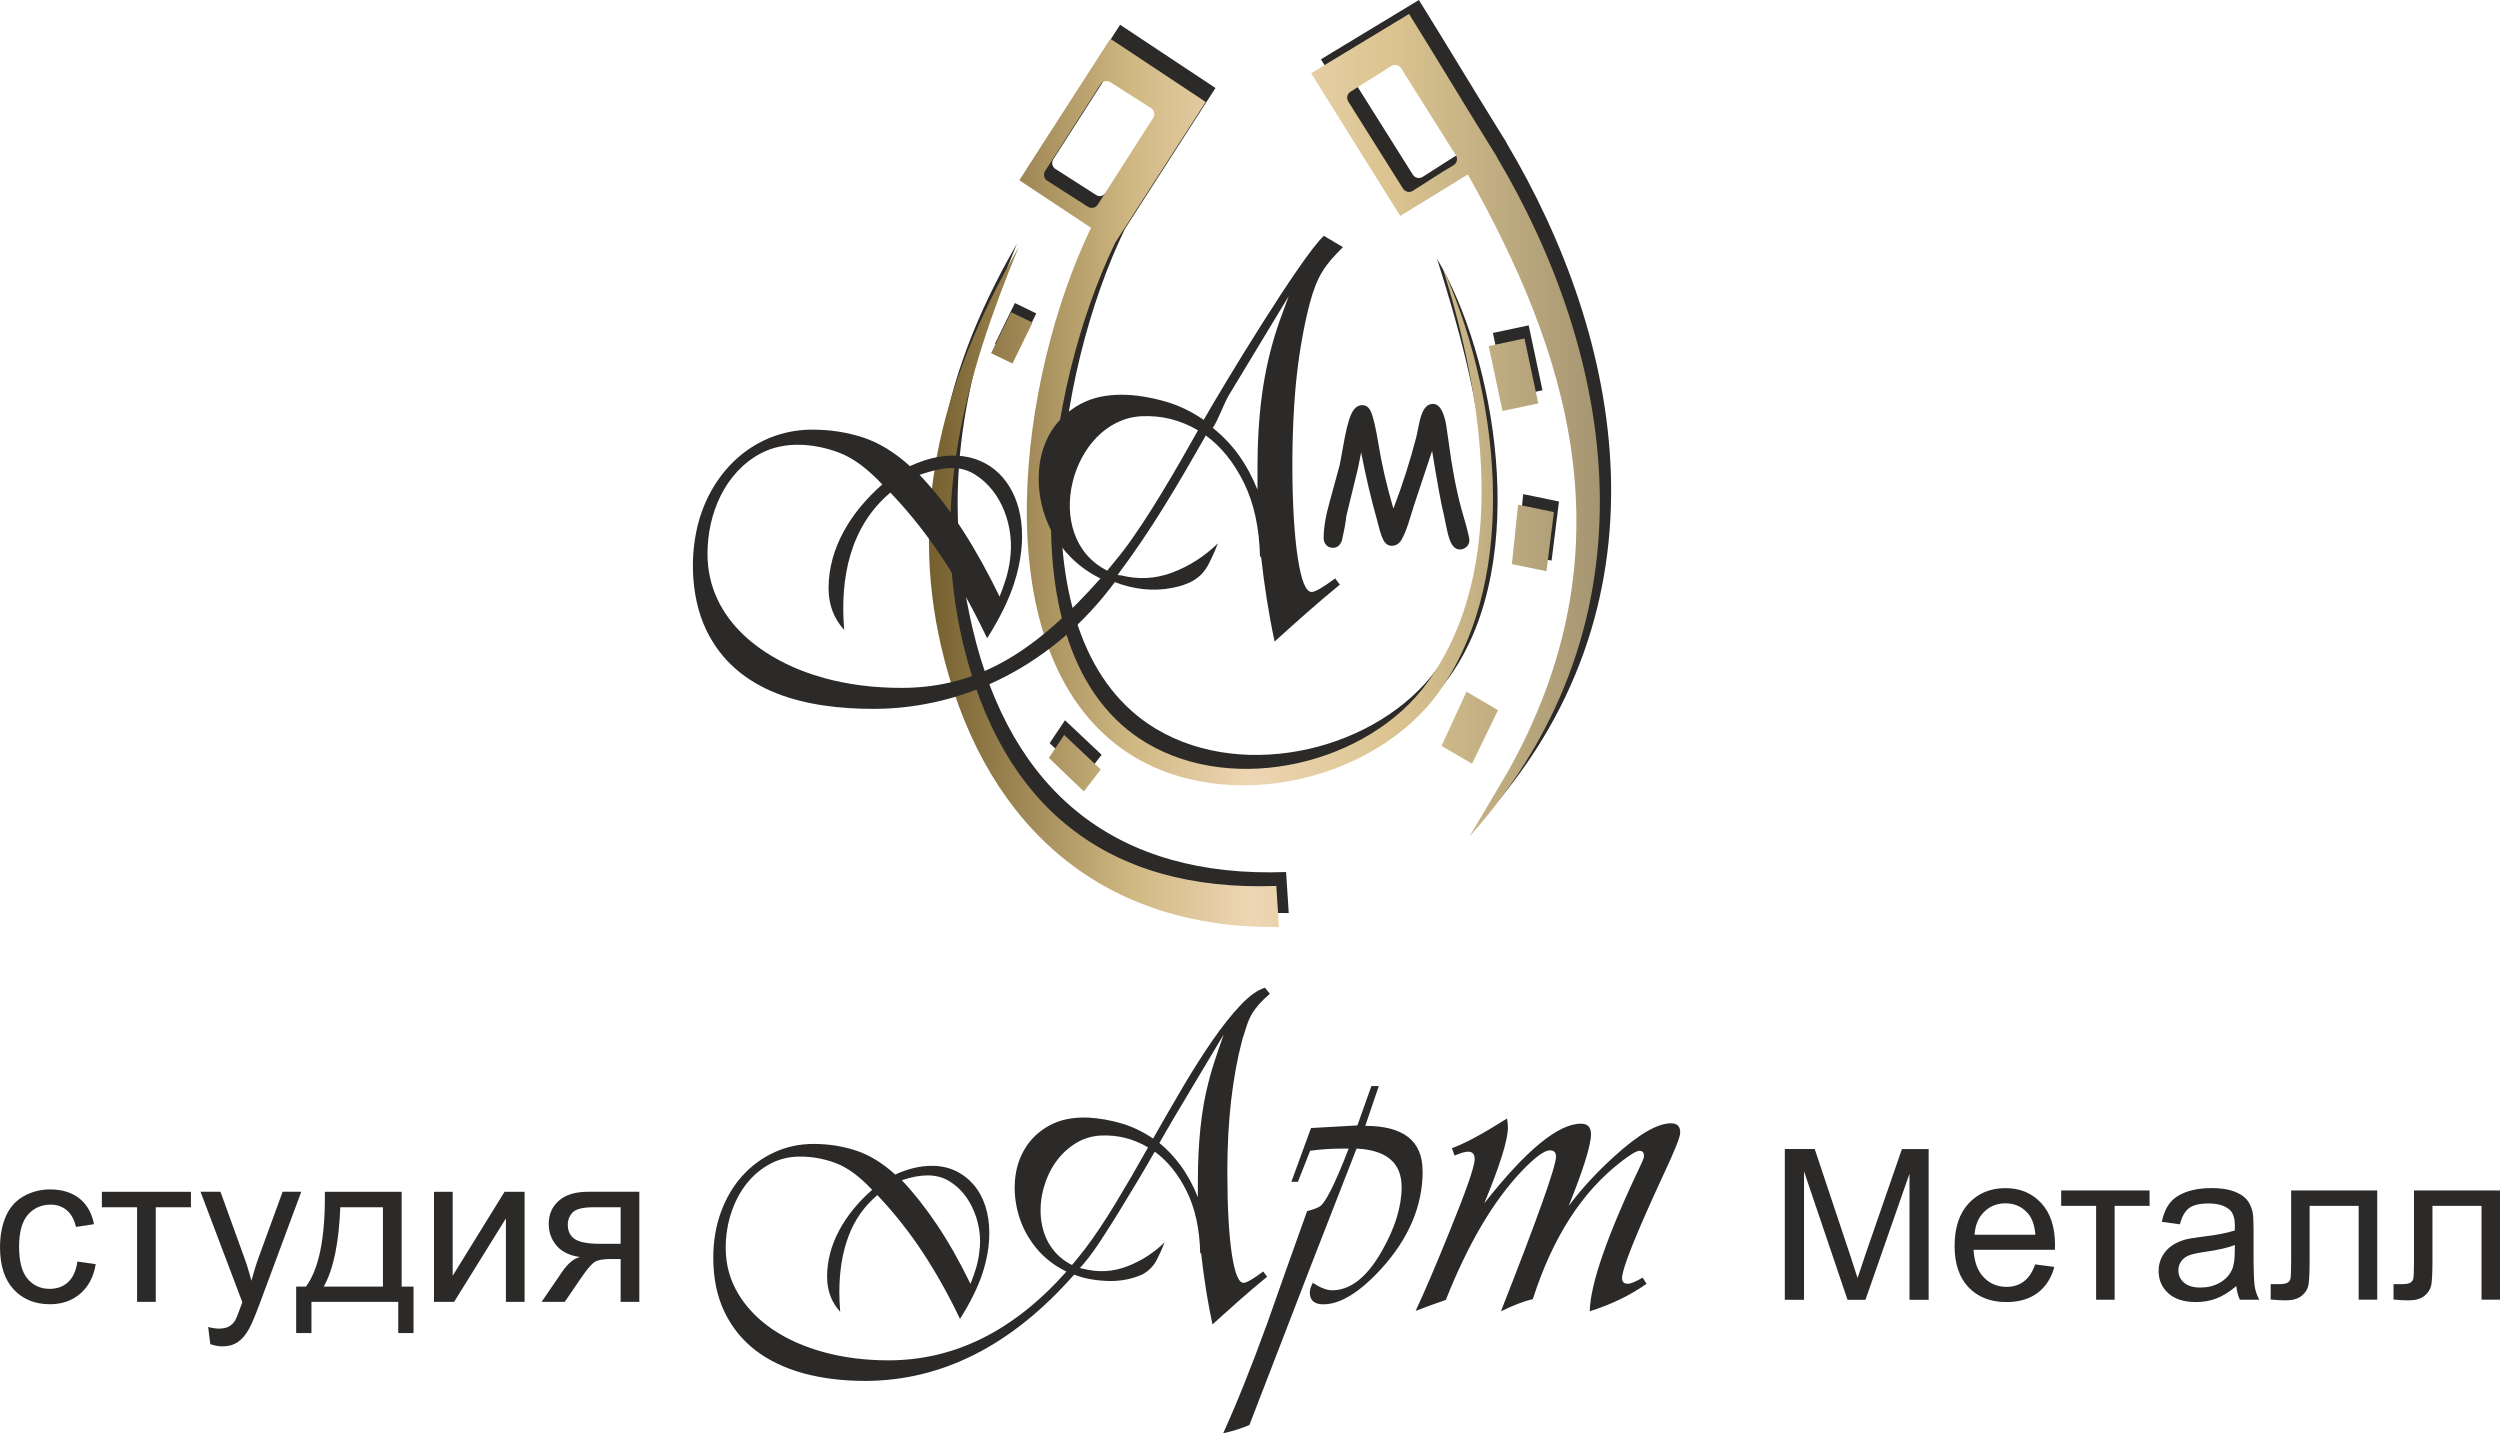
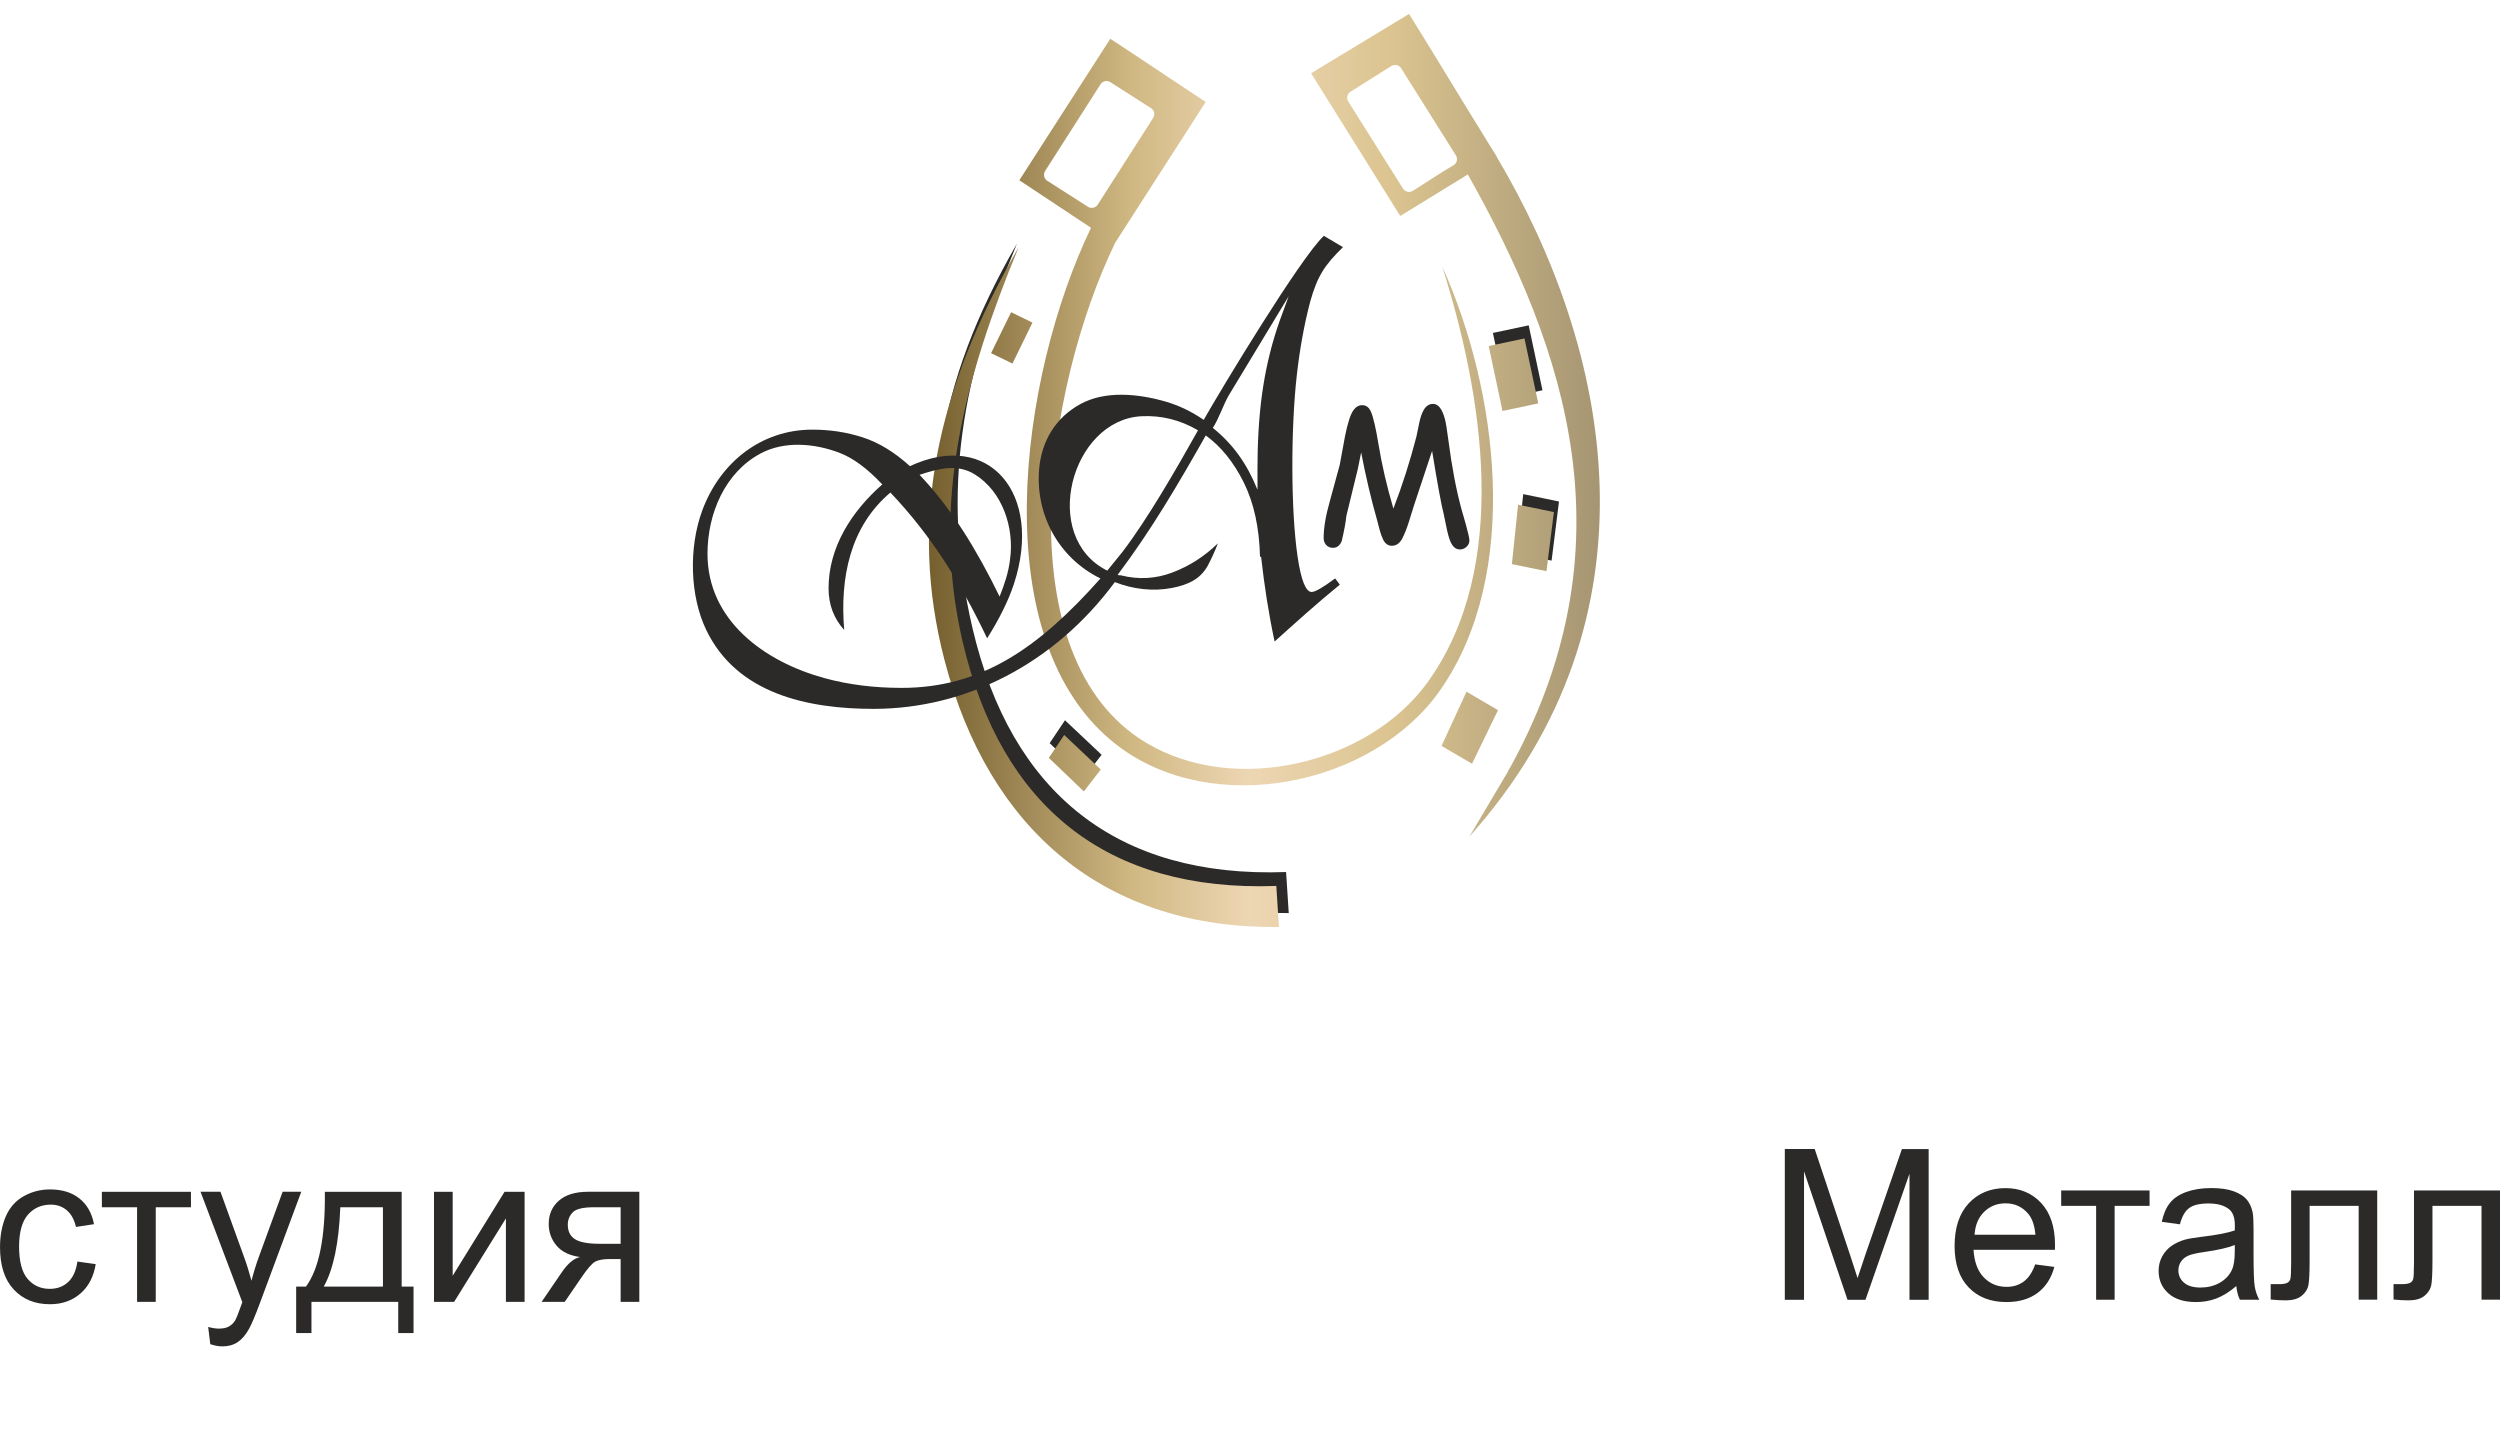
<svg xmlns="http://www.w3.org/2000/svg" xml:space="preserve" width="66.833mm" height="38.32mm" style="shape-rendering:geometricPrecision; text-rendering:geometricPrecision; image-rendering:optimizeQuality; fill-rule:evenodd; clip-rule:evenodd" viewBox="0 0 575.31 329.87">
  <defs>
    <style type="text/css">  .fil2 {fill:#2B2A29} .fil1 {fill:#2B2A29} .fil4 {fill:#2B2A29;fill-rule:nonzero} .fil0 {fill:#2B2A29;fill-rule:nonzero} .fil3 {fill:url(#id0)}  </style>
    <linearGradient id="id0" gradientUnits="userSpaceOnUse" x1="213.78" y1="108.27" x2="368.18" y2="108.27">
      <stop offset="0" style="stop-opacity:1; stop-color:#755F2E" />
      <stop offset="0.302" style="stop-opacity:1; stop-color:#D0B883" />
      <stop offset="0.478" style="stop-opacity:1; stop-color:#EDD6B3" />
      <stop offset="0.69" style="stop-opacity:1; stop-color:#DBC490" />
      <stop offset="1" style="stop-opacity:1; stop-color:#A59572" />
    </linearGradient>
  </defs>
  <g id="Слой_x0020_1">
    <g id="_646440952848">
-       <path class="fil0" d="M304.74 13.18l21.78 -13.18c6.17,9.91 12.1,19.81 18.24,29.71l0.03 0.05 1.92 3.08 -0.04 0.02c26.51,44.54 39.67,106.62 -6.28,156.47 0,0 8.68,-14.63 8.68,-14.63 29.2,-51.8 13.6,-97.57 -9.03,-137.76l-15.55 9.55c-6.84,-10.94 -13.68,-21.88 -20.51,-32.83l0.75 -0.45zm17.71 -1.2l-9.41 5.92c-0.38,0.24 -0.63,0.61 -0.72,1.02 -0.09,0.41 -0.03,0.85 0.2,1.23l12.61 20.05c0.24,0.38 0.61,0.62 1.02,0.72 0.4,0.09 0.83,0.03 1.2,-0.19 3.1,-1.95 6.31,-4.11 9.45,-5.94 0.37,-0.24 0.62,-0.61 0.71,-1.01 0.09,-0.41 0.03,-0.85 -0.21,-1.23 -4.18,-6.69 -8.42,-13.36 -12.61,-20.05 -0.24,-0.38 -0.61,-0.62 -1.02,-0.72 -0.4,-0.09 -0.83,-0.04 -1.2,0.19l-0.03 0.02z" />
      <path class="fil1" d="M295.96 200.68c-38.95,1.41 -63.31,-18.23 -72.17,-56.14 -7.46,-31.93 -2.09,-58.61 10.23,-88.46 -18.87,32.71 -22.78,60.44 -14.43,92.57 10.21,39.3 37.09,61.95 76.98,61.47l-0.61 -9.44z" />
-       <path class="fil0" d="M258.49 6.18l21.22 14.07 -20.8 32.35c-16.17,33.29 -25.66,95.57 7.17,115.16 20.56,12.26 51.21,4.67 64.63,-13.88 19.35,-26.73 9.27,-65.02 -0.01,-94.3 13.11,21.88 22.01,69.19 2.97,96.02 -15.49,21.82 -52.28,29.65 -74.39,12.63 -30.88,-23.79 -22.77,-84.39 -6.32,-118.53l-16.5 -10.95 21.3 -33.06 0.73 0.49zm8.61 15.48l-9.34 -5.97c-0.37,-0.24 -0.82,-0.3 -1.23,-0.21 -0.41,0.09 -0.78,0.33 -1.02,0.71l-13.13 20.48c-0.23,0.37 -0.28,0.8 -0.2,1.2 0.09,0.41 0.33,0.79 0.71,1.02l9.37 5.99c0.37,0.24 0.82,0.3 1.23,0.21 0.41,-0.09 1.14,-0.84 1.38,-1.21l12.77 -19.98c0.23,-0.37 0.29,-0.81 0.2,-1.21 -0.09,-0.41 -0.33,-0.78 -0.71,-1.02l-0.04 -0.02z" />
      <polygon class="fil2" points="351.79,74.87 343.55,76.62 346.73,91.56 354.96,89.81 " />
      <polygon class="fil2" points="245.08,165.75 241.55,171.02 249.6,178.74 253.51,173.7 " />
-       <polygon class="fil2" points="228.94,79.16 233.86,81.55 238.47,72.13 233.55,69.74 " />
      <polygon class="fil2" points="358.76,115.41 350.53,113.71 349.09,127.39 357.06,129.01 " />
    </g>
    <path class="fil3" d="M350.82 77.89l-8.23 1.75 3.17 14.94 8.23 -1.75 -3.17 -14.94zm6.77 39.95l-8.24 -1.7 -1.43 13.68 7.96 1.62 1.71 -13.59zm-101.35 -108.45l21.22 14.07 -20.8 32.35c-16.17,33.29 -25.66,95.57 7.16,115.16 20.56,12.26 51.21,4.67 64.64,-13.87 19.35,-26.73 12.72,-66.46 3.44,-95.73 12.85,28.48 18.27,70.63 -0.48,97.46 -15.33,21.93 -52.28,29.65 -74.39,12.63 -30.88,-23.79 -22.41,-84.9 -5.96,-119.04l-16.5 -10.94 20.94 -32.56 0.73 0.49zm8.61 15.48l-9.34 -5.97c-0.37,-0.24 -0.82,-0.3 -1.23,-0.21 -0.41,0.09 -0.78,0.33 -1.02,0.71l-12.77 19.98c-0.22,0.37 -0.28,0.8 -0.2,1.2 0.09,0.41 0.33,0.79 0.71,1.02l9.37 5.99c0.38,0.24 0.82,0.3 1.23,0.21 0.41,-0.09 0.78,-0.33 1.02,-0.71l12.77 -19.98c0.23,-0.37 0.29,-0.8 0.2,-1.21 -0.09,-0.41 -0.33,-0.78 -0.71,-1.02l-0.04 -0.02zm28.86 179.01c-38.95,1.41 -63.31,-18.23 -72.17,-56.14 -7.47,-31.93 0.54,-60.98 12.87,-90.83 -18.87,32.71 -25.42,62.81 -17.07,94.95 10.21,39.31 37.09,61.95 76.98,61.47l-0.61 -9.44zm8.77 -187.49l21.78 -13.18c6.17,9.91 12.1,19.81 18.24,29.71l0.03 0.05 1.92 3.08 -0.04 0.02c26.51,44.54 38.8,106.05 -6.28,156.47 0,0 8.68,-14.63 8.68,-14.63 29.2,-51.8 13.6,-97.57 -9.03,-137.76l-15.55 9.55c-6.84,-10.94 -13.69,-21.88 -20.51,-32.83l0.75 -0.45zm17.71 -1.2l-9.41 5.92c-0.38,0.24 -0.63,0.61 -0.72,1.02 -0.09,0.41 -0.03,0.85 0.21,1.23l12.6 20.05c0.24,0.38 0.61,0.62 1.02,0.72 0.4,0.09 0.83,0.03 1.2,-0.19 3.1,-1.95 6.31,-4.11 9.45,-5.94 0.37,-0.24 0.62,-0.61 0.71,-1.01 0.09,-0.41 0.03,-0.85 -0.21,-1.23 -4.18,-6.69 -8.42,-13.36 -12.61,-20.05 -0.23,-0.38 -0.61,-0.62 -1.02,-0.72 -0.4,-0.09 -0.83,-0.04 -1.2,0.19l-0.03 0.02zm-92.12 66.08l4.92 2.39 4.61 -9.42 -4.92 -2.39 -4.61 9.42zm16.83 87.87l-3.53 5.27 8.05 7.72 3.9 -5.04 -8.42 -7.95zm99.83 -5.71l-7.25 -4.26 -5.75 12.49 7.02 4.09 5.98 -12.33z" />
    <g id="_646440958128">
      <path class="fil4" d="M335.95 126.44c-0.75,0 -1.36,-0.39 -1.84,-1.16 -0.41,-0.66 -0.78,-1.77 -1.12,-3.32l-0.74 -3.57c-0.57,-2.2 -1.46,-7.08 -2.69,-14.63l-4.15 12.5 -1.23 3.94c-0.49,1.56 -1.02,2.84 -1.55,3.84 -0.58,1.04 -1.36,1.56 -2.35,1.56 -0.81,0 -1.46,-0.44 -1.93,-1.31 -0.3,-0.58 -0.58,-1.32 -0.83,-2.22l-0.6 -2.3c-1.39,-4.88 -2.62,-10.1 -3.69,-15.67l-0.74 3.71 -2.67 10.95c-0.11,1.28 -0.46,3.18 -1.04,5.7 -0.41,1.07 -1.1,1.61 -2.04,1.61 -0.68,0 -1.22,-0.24 -1.62,-0.73 -0.35,-0.41 -0.52,-0.93 -0.52,-1.53 0,-2.3 0.47,-5.14 1.43,-8.5l2.28 -8.35 1.2 -6.53c0.61,-3.05 1.25,-5.05 1.92,-5.99 0.56,-0.8 1.24,-1.2 2.05,-1.2 0.9,0 1.57,0.51 2.01,1.53 0.54,1.23 1.12,3.74 1.74,7.52 0.74,4.54 1.87,9.46 3.42,14.76 2.05,-5.32 3.82,-10.86 5.31,-16.62l0.62 -3.02c0.25,-1.22 0.57,-2.19 0.98,-2.94 0.54,-1.01 1.28,-1.52 2.22,-1.52 1.19,0 2.09,1.14 2.71,3.43 0.22,0.78 0.49,2.42 0.81,4.89 0.81,6.24 1.83,11.58 3.04,15.99l1.02 3.56c0.52,1.91 0.78,3.09 0.78,3.53 0,0.6 -0.23,1.1 -0.67,1.5 -0.45,0.4 -0.95,0.6 -1.52,0.6z" />
      <path class="fil4" d="M280.25 125.08c-0.64,1.68 -1.38,3.32 -2.22,4.92 -1.73,3.29 -4.65,4.57 -8.22,5.28 -4.47,0.89 -9.04,0.32 -13.26,-1.32 -13.9,18.8 -34.19,29.09 -55.32,29.17 -15.57,0.03 -31.69,-3.56 -38.71,-18.16 -3.78,-7.85 -4.04,-18.93 -0.96,-27.37 4.04,-11.08 13.52,-18.73 25.39,-18.73 4.08,0 7.96,0.6 11.64,1.8 3.68,1.2 7.28,3.4 10.8,6.6 18.22,-8.47 30.72,6.33 23.95,27.07 -1.24,3.8 -3.3,7.98 -6.18,12.55 -6,-12.61 -12.82,-23.61 -22.26,-33.54 -9.31,7.86 -11.63,19.67 -10.63,31.62 -2.4,-2.64 -3.6,-5.84 -3.6,-9.6 0,-9.35 5.21,-17.61 12.36,-23.89 -3.44,-3.68 -6.76,-6.12 -9.96,-7.32 -5.7,-2.14 -12.53,-2.73 -18.01,0.18 -8.25,4.39 -12.25,13.88 -12.25,23.11 0,15.29 13.04,24.83 27.01,28.63 5.44,1.48 11.32,2.22 17.65,2.22 18.17,0 31.37,-8.94 45.77,-25.18 -9.7,-4.74 -15.01,-14.82 -14.11,-25.21 0.56,-6.43 3.79,-11.83 9.54,-14.95 5.66,-3.07 13.14,-2.4 19.57,-0.54 3.04,0.88 5.96,2.28 8.76,4.2 4.2,-7.4 22.34,-37.41 27.65,-42.35l4.4 2.61c-4.26,4.16 -5.9,6.68 -7.56,12.6 -1.36,5.2 -2.38,10.8 -3.06,16.81 -1.4,12.38 -1.4,31.2 0.18,41.84 0.8,5.4 1.88,8.1 3.24,8.1 0.8,0 2.6,-1.04 5.4,-3.12l1.08 1.44c-5.15,4.18 -10.07,8.63 -15.01,13.08 -1.37,-6.35 -2.37,-12.85 -3.12,-19.57l-0.24 0.12c-0.16,-6.72 -1.4,-12.42 -3.72,-17.11 -2.32,-4.68 -5.24,-8.3 -8.76,-10.86 -6.46,11.39 -12.43,21.61 -20.28,32.08 0.48,0.16 0.55,0.1 0.71,0.1 4.08,1.04 8.06,0.82 11.94,-0.66 3.88,-1.48 7.34,-3.7 10.38,-6.66zm-21.85 1.8c5.69,-7.47 12.29,-18.92 17.29,-27.85 -4.08,-2.4 -8.44,-3.48 -13.08,-3.24 -16.17,0.92 -23.32,27.78 -7.8,35.53l3.6 -4.44zm-25.97 1.89c1.04,-7.28 -1.72,-15.68 -8.16,-19.63 -3.9,-2.39 -8.1,-1.39 -12.66,0.13 7.46,7.84 13.25,17.42 18.42,28.02 1.15,-2.88 2.06,-5.6 2.4,-8.52zm56.94 -20.38c0,-12.91 1.25,-22.83 4.56,-32.95 0.72,-2.2 1.67,-4.55 2.63,-7.28l-13.79 22.82c-1.26,2.18 -2.31,5.43 -3.67,7.49 4.71,3.8 7.86,8.27 10.28,14.24l0 -4.32z" />
    </g>
-     <path class="fil4" d="M268.02 285.88c-0.54,1.41 -1.16,2.78 -1.86,4.13 -0.71,1.34 -1.76,2.42 -3.17,3.22 -1.14,0.54 -2.38,0.94 -3.72,1.21 -1.34,0.27 -2.72,0.39 -4.13,0.35 -1.41,-0.03 -2.78,-0.17 -4.13,-0.4 -1.34,-0.24 -2.62,-0.59 -3.83,-1.06 -14.29,16.24 -30.29,24.39 -48.01,24.46 -5.23,0 -10,-0.59 -14.29,-1.76 -4.29,-1.18 -7.97,-2.94 -11.02,-5.28 -3.05,-2.35 -5.44,-5.3 -7.15,-8.86 -1.71,-3.56 -2.57,-7.72 -2.57,-12.48 0,-3.76 0.59,-7.25 1.76,-10.47 1.18,-3.22 2.8,-5.99 4.88,-8.3 2.08,-2.31 4.53,-4.13 7.35,-5.43 2.82,-1.31 5.84,-1.96 9.06,-1.96 3.42,0 6.68,0.5 9.76,1.51 3.09,1.01 6.11,2.85 9.06,5.54 2.89,-1.34 5.7,-2.01 8.45,-2.01 2.01,0 3.82,0.39 5.44,1.16 1.61,0.77 3,1.84 4.18,3.22 1.17,1.38 2.06,3 2.67,4.88 0.6,1.88 0.91,3.92 0.91,6.14 0,3.02 -0.52,6.12 -1.56,9.31 -1.04,3.19 -2.77,6.69 -5.18,10.52 -2.62,-5.5 -5.49,-10.62 -8.6,-15.35 -3.12,-4.73 -6.59,-9.11 -10.42,-13.14 -3.02,2.55 -5.23,5.7 -6.64,9.46 -1.41,3.76 -2.11,8.05 -2.11,12.88 0,0.74 0.02,1.48 0.05,2.21 0.03,0.74 0.08,1.51 0.15,2.31 -2.01,-2.21 -3.02,-4.9 -3.02,-8.05 0,-3.62 0.91,-7.15 2.72,-10.57 1.81,-3.42 4.36,-6.58 7.65,-9.46 -2.89,-3.09 -5.67,-5.13 -8.35,-6.14 -2.68,-1.01 -5.44,-1.51 -8.25,-1.51 -2.48,0 -4.76,0.55 -6.84,1.66 -2.08,1.11 -3.88,2.6 -5.38,4.48 -1.51,1.88 -2.7,4.11 -3.57,6.69 -0.87,2.58 -1.31,5.32 -1.31,8.2 0,3.82 0.96,7.33 2.87,10.52 1.91,3.19 4.55,5.92 7.9,8.2 3.36,2.28 7.32,4.04 11.88,5.28 4.56,1.24 9.49,1.86 14.8,1.86 15.23,0 28.89,-6.81 40.96,-20.43 -2.89,-1.41 -5.25,-3.27 -7.1,-5.59 -1.85,-2.32 -3.15,-4.81 -3.92,-7.5 -0.77,-2.68 -1.04,-5.37 -0.81,-8.05 0.24,-2.68 1.02,-5.12 2.37,-7.3 1.34,-2.18 3.22,-3.93 5.64,-5.23 2.41,-1.31 5.37,-1.9 8.86,-1.76 2.48,0.14 5,0.57 7.55,1.31 2.55,0.74 5,1.91 7.35,3.52 2.28,-4.03 4.58,-8 6.89,-11.93 2.32,-3.93 4.58,-7.48 6.79,-10.67 2.21,-3.19 4.34,-5.87 6.39,-8.05 2.05,-2.18 3.94,-3.54 5.69,-4.08l1.11 1.41c-0.94,0.81 -1.73,1.56 -2.37,2.27 -0.64,0.7 -1.19,1.44 -1.66,2.21 -0.47,0.77 -0.87,1.64 -1.21,2.62 -0.33,0.97 -0.7,2.13 -1.11,3.47 -1.14,4.36 -2,9.06 -2.57,14.09 -0.57,5.03 -0.86,10.4 -0.86,16.1 0,8.12 0.34,14.44 1.01,18.97 0.67,4.53 1.58,6.79 2.72,6.79 0.67,0 2.18,-0.87 4.53,-2.62l0.9 1.21c-2.15,1.74 -4.26,3.54 -6.34,5.38 -2.08,1.85 -4.16,3.71 -6.24,5.59 -0.54,-2.48 -1.02,-5.08 -1.46,-7.8 -0.44,-2.72 -0.82,-5.59 -1.16,-8.61l-0.2 0.1c-0.13,-5.64 -1.17,-10.42 -3.12,-14.34 -1.95,-3.93 -4.4,-6.96 -7.35,-9.11 -1.14,2.01 -2.43,4.23 -3.87,6.64 -1.44,2.42 -2.89,4.8 -4.33,7.15 -1.44,2.35 -2.84,4.55 -4.18,6.59 -1.34,2.05 -2.52,3.67 -3.52,4.88 -0.2,0.27 -0.42,0.52 -0.65,0.76 -0.24,0.24 -0.45,0.49 -0.66,0.75 0.4,0.13 0.67,0.2 0.8,0.2 3.42,0.87 6.76,0.69 10.02,-0.55 3.25,-1.24 6.16,-3.1 8.71,-5.58zm-18.32 1.51c2.15,-2.82 4.46,-6.27 6.95,-10.37 2.48,-4.09 5,-8.42 7.55,-12.98 -3.42,-2.01 -7.08,-2.92 -10.97,-2.72 -2.15,0.13 -4.11,0.77 -5.89,1.91 -1.78,1.14 -3.27,2.58 -4.48,4.33 -1.21,1.74 -2.11,3.72 -2.72,5.94 -0.6,2.21 -0.81,4.46 -0.6,6.74 0.27,2.55 1.02,4.75 2.26,6.59 1.24,1.85 2.87,3.27 4.88,4.28 0.54,-0.6 1.04,-1.21 1.51,-1.81 0.47,-0.6 0.97,-1.24 1.51,-1.91zm-24.36 0.91c0.07,-0.47 0.12,-0.92 0.15,-1.36 0.03,-0.44 0.05,-0.86 0.05,-1.26 0,-1.81 -0.28,-3.62 -0.85,-5.43 -0.57,-1.81 -1.38,-3.44 -2.42,-4.88 -1.04,-1.44 -2.3,-2.62 -3.77,-3.52 -1.48,-0.91 -3.15,-1.36 -5.03,-1.36 -1.74,0 -3.72,0.37 -5.94,1.11 2.68,2.82 5.35,6.19 8,10.11 2.65,3.93 5.25,8.5 7.8,13.74 0.54,-1.34 0.97,-2.58 1.31,-3.72 0.33,-1.14 0.57,-2.28 0.7,-3.42zm50.32 -16.41c0,-8.99 0.8,-16.57 2.42,-22.75 0.34,-1.41 0.8,-3.04 1.41,-4.88 0.6,-1.85 1.31,-3.91 2.11,-6.19 -1.21,2.01 -2.5,4.18 -3.87,6.49 -1.37,2.31 -2.72,4.56 -4.03,6.74 -1.31,2.18 -2.5,4.18 -3.57,5.99 -1.07,1.81 -1.91,3.26 -2.52,4.33 -0.13,0.2 -0.27,0.43 -0.4,0.7 -0.14,0.27 -0.27,0.5 -0.4,0.71 1.74,1.41 3.37,3.14 4.88,5.18 1.51,2.05 2.83,4.48 3.97,7.3l0 -3.62zm51.73 -2.42c0,7.98 -3.15,15.47 -9.46,22.44 -5.03,5.5 -9.49,8.25 -13.39,8.25 -2.08,0 -3.12,-0.91 -3.12,-2.72 0,-0.67 0.24,-1.41 0.7,-2.22 1.74,1.14 3.22,1.71 4.43,1.71 4.23,0 8.05,-3.02 11.47,-9.06 3.02,-5.3 4.53,-10.2 4.53,-14.69 0,-5.57 -3.46,-8.52 -10.37,-8.86 -5.57,14.16 -13.79,35.36 -24.66,63.61 -1.68,0.74 -3.69,1.38 -6.04,1.91 3.09,-6.78 6.48,-15.23 10.16,-25.36 3.02,-8.59 6.07,-17.18 9.16,-25.77 1.28,-0.33 2.22,-0.67 2.82,-1.01 1.34,-0.74 3.59,-5.2 6.74,-13.38 -0.6,0 -1.04,0 -1.31,0 -2.62,0 -5.13,0.17 -7.55,0.5l-2.82 7.15 -1.51 0 4.53 -12.38c0.2,0 3.76,-0.2 10.67,-0.6l3.22 -9.06 1.71 0 -3.12 9.16c8.79,0 13.19,3.46 13.19,10.37zm59.28 -8.86c0,1.01 -1.31,4.29 -3.93,9.86 -6.31,13.62 -9.46,21.51 -9.46,23.65 0,0.87 0.44,1.31 1.31,1.31 0.67,0 1.81,-0.47 3.42,-1.41l0.91 1.41c-3.69,2.62 -8.05,4.73 -13.08,6.34 0.13,-6.38 4.16,-17.85 12.08,-34.42 0.27,-0.6 0.4,-1.04 0.4,-1.31 0,-0.81 -0.34,-1.21 -1.01,-1.21 -0.67,0 -2.05,0.8 -4.13,2.42 -9.06,6.91 -15.87,17.48 -20.43,31.7 -2.01,0.47 -4.46,1.41 -7.35,2.82 8.45,-21.47 12.68,-33.35 12.68,-35.63 0,-0.94 -0.47,-1.41 -1.41,-1.41 -1.27,0 -3.42,1.58 -6.44,4.73 -6.58,6.91 -12.41,16.81 -17.51,29.69 -1.61,0.54 -3.93,1.37 -6.95,2.52 2.08,-4.43 4.66,-10.47 7.75,-18.12 3.89,-9.53 5.84,-15.13 5.84,-16.81 0,-1.14 -0.5,-1.71 -1.51,-1.71 -0.67,0 -1.71,0.3 -3.12,0.91l-0.6 -1.71c2.95,-1.07 7.18,-3.35 12.68,-6.84 0.13,0.8 0.2,1.51 0.2,2.11 0,2.82 -1.81,8.62 -5.44,17.41 9.6,-12.21 17.01,-18.32 22.24,-18.32 1.54,0 2.32,0.8 2.32,2.42 0,2.48 -1.71,7.98 -5.13,16.51 2.95,-3.96 6.51,-7.82 10.67,-11.57 5.5,-4.97 9.8,-7.45 12.88,-7.45 1.41,0 2.11,0.71 2.11,2.11z" />
    <path class="fil4" d="M17.82 290.32l4.2 0.59c-0.46,2.89 -1.64,5.14 -3.53,6.78 -1.9,1.64 -4.23,2.45 -6.99,2.45 -3.46,0 -6.24,-1.13 -8.34,-3.39 -2.11,-2.26 -3.16,-5.5 -3.16,-9.72 0,-2.73 0.46,-5.12 1.36,-7.17 0.9,-2.04 2.28,-3.58 4.13,-4.6 1.85,-1.03 3.86,-1.54 6.04,-1.54 2.74,0 5,0.69 6.74,2.08 1.75,1.39 2.87,3.37 3.36,5.92l-4.15 0.63c-0.4,-1.7 -1.1,-2.98 -2.12,-3.84 -1.01,-0.85 -2.23,-1.29 -3.66,-1.29 -2.16,0 -3.92,0.77 -5.28,2.32 -1.35,1.55 -2.03,4 -2.03,7.35 0,3.4 0.65,5.87 1.95,7.4 1.31,1.54 3.01,2.31 5.1,2.31 1.69,0 3.1,-0.51 4.22,-1.55 1.13,-1.03 1.85,-2.61 2.15,-4.75zm5.61 -16.06l20.51 0 0 3.56 -8.1 0 0 21.78 -4.3 0 0 -21.78 -8.1 0 0 -3.56zm24.96 35.08l-0.49 -3.97c0.94,0.25 1.76,0.38 2.46,0.38 0.96,0 1.72,-0.16 2.29,-0.48 0.58,-0.32 1.05,-0.76 1.42,-1.34 0.27,-0.43 0.71,-1.5 1.31,-3.21 0.08,-0.24 0.2,-0.59 0.38,-1.05l-9.62 -25.42 4.59 0 5.29 14.63c0.69,1.85 1.3,3.8 1.85,5.85 0.5,-1.93 1.08,-3.83 1.77,-5.7l5.4 -14.78 4.29 0 -9.58 25.78c-1.03,2.77 -1.84,4.68 -2.42,5.73 -0.77,1.41 -1.64,2.44 -2.63,3.1 -0.99,0.66 -2.17,0.98 -3.54,0.98 -0.83,0 -1.76,-0.17 -2.77,-0.51zm26.36 -35.08l17.68 0 0 21.83 2.73 0 0 10.69 -3.52 0 0 -7.18 -19.97 0 0 7.18 -3.52 0 0 -10.69 2.25 0c3.03,-4.11 4.48,-11.38 4.35,-21.83zm3.56 3.56c-0.32,8.23 -1.59,14.31 -3.81,18.26l13.62 0 0 -18.26 -9.81 0zm21.56 -3.56l4.3 0 0 19.33 11.94 -19.33 4.61 0 0 25.34 -4.3 0 0 -19.21 -11.92 19.21 -4.63 0 0 -25.34zm47.25 0l0 25.34 -4.3 0 0 -9.86 -2.47 0c-1.51,0 -2.63,0.2 -3.37,0.59 -0.74,0.4 -1.82,1.64 -3.25,3.75l-3.78 5.52 -5.32 0 4.64 -6.8c1.42,-2.08 2.83,-3.25 4.24,-3.52 -2.45,-0.33 -4.27,-1.22 -5.46,-2.65 -1.19,-1.43 -1.78,-3.08 -1.78,-4.95 0,-2.21 0.77,-3.99 2.33,-5.36 1.55,-1.38 3.81,-2.06 6.75,-2.06l11.77 0zm-4.3 3.56l-6.1 0c-2.56,0 -4.21,0.4 -4.95,1.2 -0.74,0.8 -1.11,1.73 -1.11,2.8 0,1.51 0.54,2.63 1.64,3.34 1.08,0.71 3.01,1.07 5.78,1.07l4.74 0 0 -8.4z" />
    <path class="fil4" d="M410.73 299.11l0 -34.69 6.88 0 8.2 24.56c0.76,2.28 1.31,4 1.66,5.14 0.4,-1.26 1.02,-3.12 1.86,-5.56l8.35 -24.13 6.15 0 0 34.69 -4.41 0 0 -29.02 -10.13 29.02 -4.13 0 -10.01 -29.56 0 29.56 -4.41 0zm57.62 -8.14l4.41 0.58c-0.69,2.56 -1.97,4.56 -3.84,5.97 -1.87,1.41 -4.27,2.12 -7.18,2.12 -3.67,0 -6.57,-1.13 -8.72,-3.39 -2.15,-2.25 -3.22,-5.43 -3.22,-9.51 0,-4.21 1.08,-7.49 3.25,-9.82 2.17,-2.33 4.99,-3.5 8.46,-3.5 3.35,0 6.09,1.14 8.21,3.42 2.13,2.29 3.19,5.5 3.19,9.64 0,0.25 -0.01,0.63 -0.02,1.13l-18.73 0c0.16,2.75 0.94,4.87 2.34,6.33 1.4,1.46 3.15,2.2 5.24,2.2 1.56,0 2.89,-0.41 3.99,-1.24 1.11,-0.82 1.98,-2.14 2.62,-3.95zm-13.95 -6.83l14 0c-0.19,-2.12 -0.73,-3.7 -1.61,-4.76 -1.35,-1.64 -3.11,-2.46 -5.26,-2.46 -1.95,0 -3.59,0.65 -4.93,1.96 -1.33,1.31 -2.06,3.06 -2.21,5.26zm19.92 -10.18l20.35 0 0 3.54 -8.04 0 0 21.61 -4.26 0 0 -21.61 -8.04 0 0 -3.54zm40.31 22c-1.58,1.35 -3.11,2.29 -4.57,2.85 -1.46,0.56 -3.03,0.83 -4.71,0.83 -2.76,0 -4.89,-0.67 -6.37,-2.02 -1.48,-1.34 -2.23,-3.06 -2.23,-5.15 0,-1.23 0.28,-2.35 0.84,-3.37 0.57,-1.02 1.3,-1.82 2.21,-2.44 0.91,-0.61 1.93,-1.08 3.07,-1.4 0.84,-0.22 2.11,-0.43 3.8,-0.64 3.44,-0.4 5.98,-0.9 7.61,-1.46 0.02,-0.58 0.02,-0.95 0.02,-1.11 0,-1.73 -0.4,-2.95 -1.21,-3.66 -1.09,-0.96 -2.71,-1.44 -4.86,-1.44 -2.01,0 -3.5,0.35 -4.45,1.06 -0.96,0.7 -1.66,1.95 -2.13,3.74l-4.17 -0.58c0.38,-1.78 1,-3.23 1.87,-4.33 0.87,-1.1 2.13,-1.94 3.78,-2.54 1.64,-0.59 3.55,-0.89 5.72,-0.89 2.15,0 3.9,0.25 5.25,0.76 1.34,0.51 2.33,1.14 2.96,1.91 0.63,0.77 1.08,1.74 1.33,2.91 0.14,0.73 0.21,2.04 0.21,3.92l0 5.65c0,3.95 0.09,6.44 0.27,7.5 0.17,1.06 0.53,2.07 1.04,3.04l-4.46 0c-0.43,-0.9 -0.7,-1.95 -0.82,-3.15zm-0.34 -9.45c-1.55,0.63 -3.88,1.16 -6.98,1.6 -1.76,0.25 -3,0.53 -3.73,0.85 -0.73,0.32 -1.28,0.78 -1.68,1.37 -0.4,0.61 -0.6,1.27 -0.6,2.02 0,1.12 0.43,2.07 1.29,2.82 0.86,0.75 2.12,1.13 3.78,1.13 1.64,0 3.1,-0.35 4.39,-1.07 1.28,-0.71 2.22,-1.69 2.82,-2.92 0.46,-0.96 0.69,-2.37 0.69,-4.24l0.02 -1.55zm12.95 -12.55l19.82 0 0 25.13 -4.27 0 0 -21.59 -11.29 0 0 12.51c0,2.92 -0.1,4.84 -0.28,5.77 -0.19,0.93 -0.71,1.74 -1.56,2.43 -0.86,0.7 -2.08,1.04 -3.69,1.04 -0.99,0 -2.14,-0.07 -3.43,-0.19l0 -3.54 1.87 0c0.88,0 1.51,-0.09 1.89,-0.28 0.38,-0.18 0.63,-0.47 0.76,-0.86 0.12,-0.4 0.19,-1.68 0.19,-3.85l0 -16.57zm28.27 0l19.82 0 0 25.13 -4.27 0 0 -21.59 -11.29 0 0 12.51c0,2.92 -0.1,4.84 -0.28,5.77 -0.2,0.93 -0.71,1.74 -1.56,2.43 -0.86,0.7 -2.08,1.04 -3.69,1.04 -0.99,0 -2.14,-0.07 -3.43,-0.19l0 -3.54 1.87 0c0.88,0 1.51,-0.09 1.89,-0.28 0.38,-0.18 0.63,-0.47 0.76,-0.86 0.12,-0.4 0.19,-1.68 0.19,-3.85l0 -16.57z" />
  </g>
</svg>